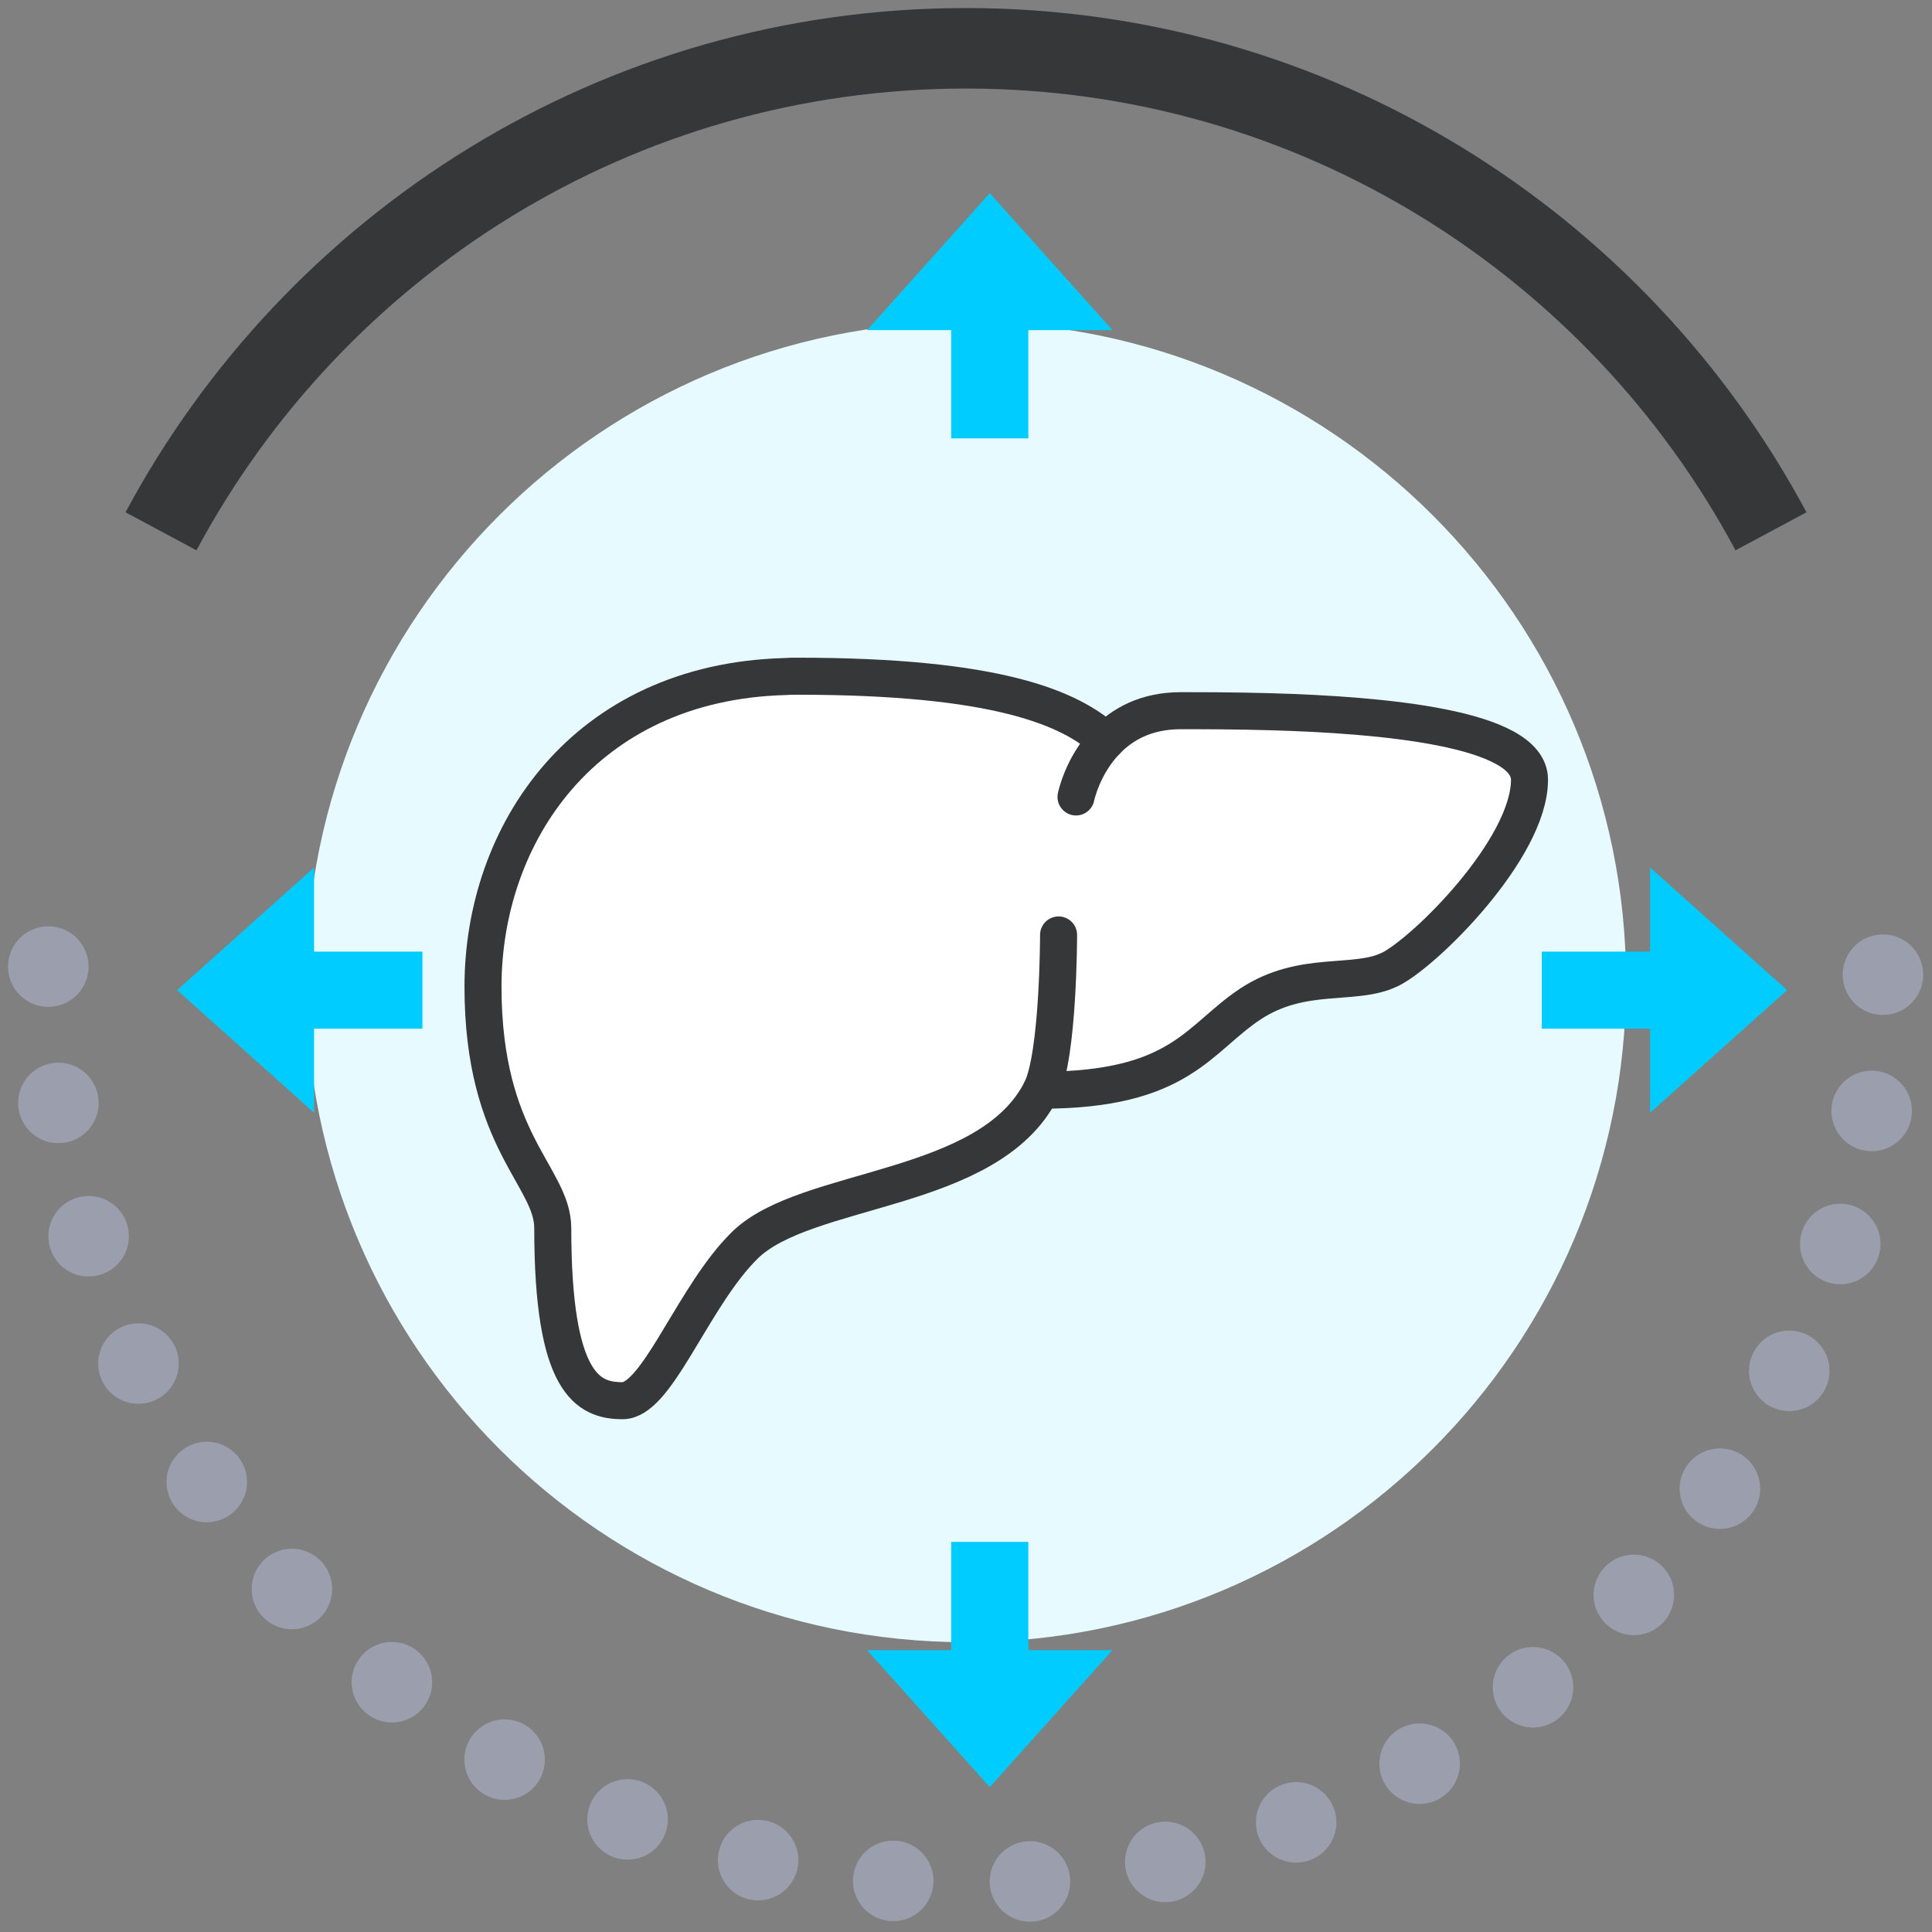
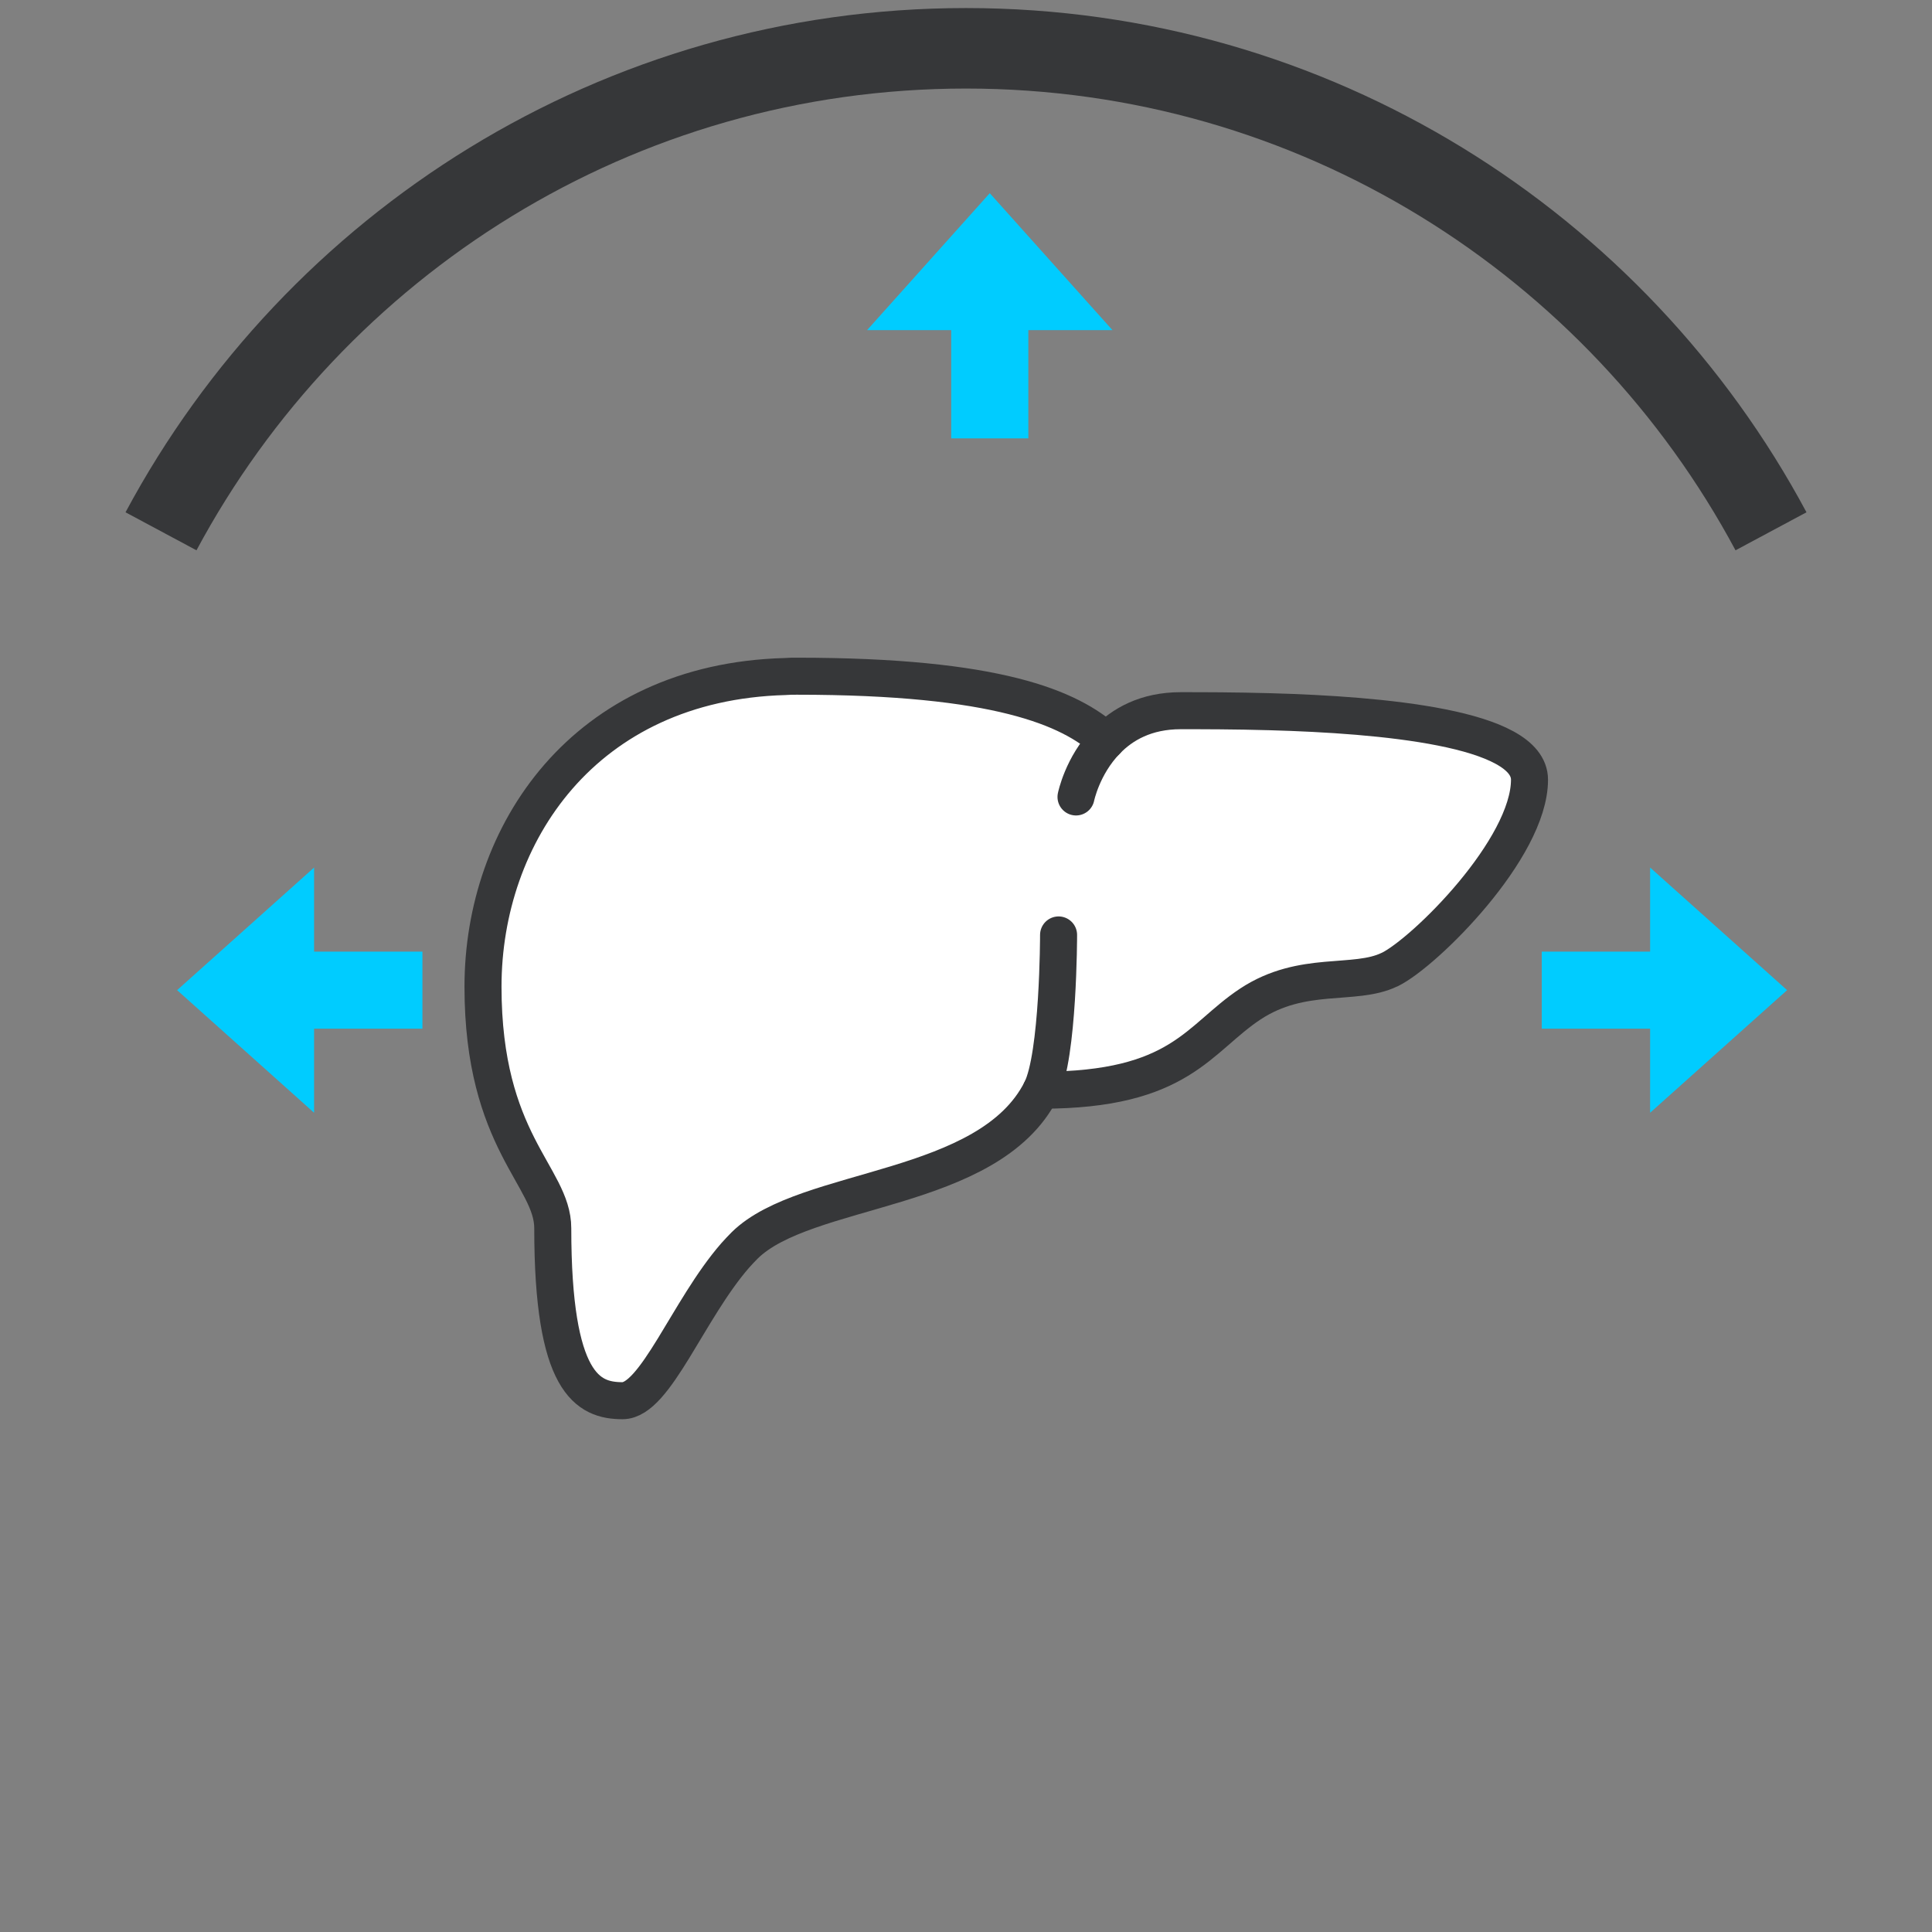
<svg xmlns="http://www.w3.org/2000/svg" width="120px" height="120px" viewBox="0 0 120 120" version="1.1">
  <rect x="0" y="0" width="120" height="120" fill="#808080" stroke="none" />
  <title>INFOGRAPHIC / SMALL / Liver enlargement</title>
  <g id="INFOGRAPHIC-/-SMALL-/-Liver-enlargement" stroke="none" stroke-width="1" fill="none" fill-rule="evenodd">
    <g transform="translate(3, 3)">
-       <path d="M0,57.035 C0,88.496 25.51,114 56.978,114 C88.446,114 113.956,88.496 113.956,57.035 C113.956,57.035 113.953,55.003 114,54" id="Stroke-1" stroke="#9B9FAD" stroke-width="5" stroke-linecap="round" stroke-linejoin="round" stroke-dasharray="0,8.5" />
      <path d="M7,30 C16.567,12.141 35.372,0 57,0 C78.628,0 97.433,12.141 107,30" id="Stroke-3" stroke="#363739" stroke-width="5" stroke-linejoin="round" />
-       <path d="M16,58 C16,35.356 34.356,17 57,17 C79.644,17 98,35.356 98,58 C98,80.644 79.644,99 57,99 C34.356,99 16,80.644 16,58" id="Fill-5" fill="#E7FAFF" />
      <g id="Liver" transform="translate(27, 39)">
-         <path d="M48.923,2.207 C46.67,2.143 44.677,2.143 43.333,2.143 C41.177,2.143 39.704,2.989 38.718,4.018 C36.454,1.971 31.958,0 19.5,0 C19.251,0 19.002,0 18.763,0.021 C6.251,0.364 0,9.825 0,19.286 C0,28.929 4.333,31.071 4.333,34.286 C4.333,43.929 6.5,45 8.667,45 C10.703,45 12.74,39.332 15.665,35.979 C15.86,35.764 16.055,35.55 16.25,35.357 C20.042,31.607 31.417,32.143 34.667,25.714 C43.333,25.714 44.417,22.5 47.667,20.357 C50.906,18.225 54.134,19.275 56.301,18.225 C56.312,18.225 56.322,18.214 56.333,18.214 C58.5,17.143 65,10.714 65,6.429 C65,3.204 55.792,2.4 48.923,2.207" id="Fill-1" fill="#FFFFFF" />
+         <path d="M48.923,2.207 C46.67,2.143 44.677,2.143 43.333,2.143 C41.177,2.143 39.704,2.989 38.718,4.018 C36.454,1.971 31.958,0 19.5,0 C19.251,0 19.002,0 18.763,0.021 C6.251,0.364 0,9.825 0,19.286 C0,28.929 4.333,31.071 4.333,34.286 C4.333,43.929 6.5,45 8.667,45 C10.703,45 12.74,39.332 15.665,35.979 C20.042,31.607 31.417,32.143 34.667,25.714 C43.333,25.714 44.417,22.5 47.667,20.357 C50.906,18.225 54.134,19.275 56.301,18.225 C56.312,18.225 56.322,18.214 56.333,18.214 C58.5,17.143 65,10.714 65,6.429 C65,3.204 55.792,2.4 48.923,2.207" id="Fill-1" fill="#FFFFFF" />
        <path d="M34.667,25.714 C43.333,25.714 44.417,22.5 47.667,20.357 C50.906,18.225 54.134,19.275 56.301,18.225 C56.312,18.225 56.323,18.214 56.333,18.214 C58.5,17.143 65,10.714 65,6.429 C65,3.204 55.792,2.4 48.923,2.207 C46.67,2.143 44.677,2.143 43.333,2.143 C41.178,2.143 39.704,2.989 38.718,4.018 C37.223,5.561 36.833,7.5 36.833,7.5" id="Stroke-3" stroke="#363739" stroke-width="2.3" stroke-linecap="round" stroke-linejoin="round" />
        <path d="M38.718,4.018 C36.454,1.971 31.958,1.33928534e-05 19.5,1.33928534e-05 C19.251,1.33928534e-05 19.002,1.33928534e-05 18.763,0.021 C6.251,0.364 2.70833214e-05,9.825 2.70833214e-05,19.286 C2.70833214e-05,28.929 4.333,31.071 4.333,34.286 C4.333,43.929 6.5,45 8.667,45 C10.703,45 12.74,39.332 15.665,35.979 C15.86,35.764 16.055,35.55 16.25,35.357 C20.042,31.607 31.417,32.143 34.667,25.714 C35.75,23.571 35.75,16.071 35.75,16.071" id="Stroke-5" stroke="#363739" stroke-width="2.3" stroke-linecap="round" stroke-linejoin="round" />
      </g>
      <g id="Arrows" transform="translate(8, 9)" fill="#00CCFF">
        <polygon id="Fill-1" transform="translate(50.476, 7.615) scale(1, -1) translate(-50.476, -7.615) " points="48.081 -6.02297058e-13 48.081 6.726 42.857 6.726 50.476 15.231 58.095 6.726 52.872 6.726 52.872 -6.02297058e-13" />
-         <polygon id="Fill-1-Copy" points="48.081 83.769 48.081 90.496 42.857 90.496 50.476 99 58.095 90.496 52.872 90.496 52.872 83.769" />
        <polygon id="Fill-1" transform="translate(92.381, 49.5) scale(1, -1) rotate(-90) translate(-92.381, -49.5) " points="89.987 41.881 89.987 48.611 84.766 48.611 92.381 57.119 99.996 48.611 94.776 48.611 94.776 41.881" />
        <polygon id="Fill-1-Copy" transform="translate(7.619, 49.5) rotate(-270) translate(-7.619, -49.5) " points="5.225 41.881 5.225 48.611 0.004 48.611 7.619 57.119 15.234 48.611 10.014 48.611 10.014 41.881" />
      </g>
    </g>
  </g>
</svg>